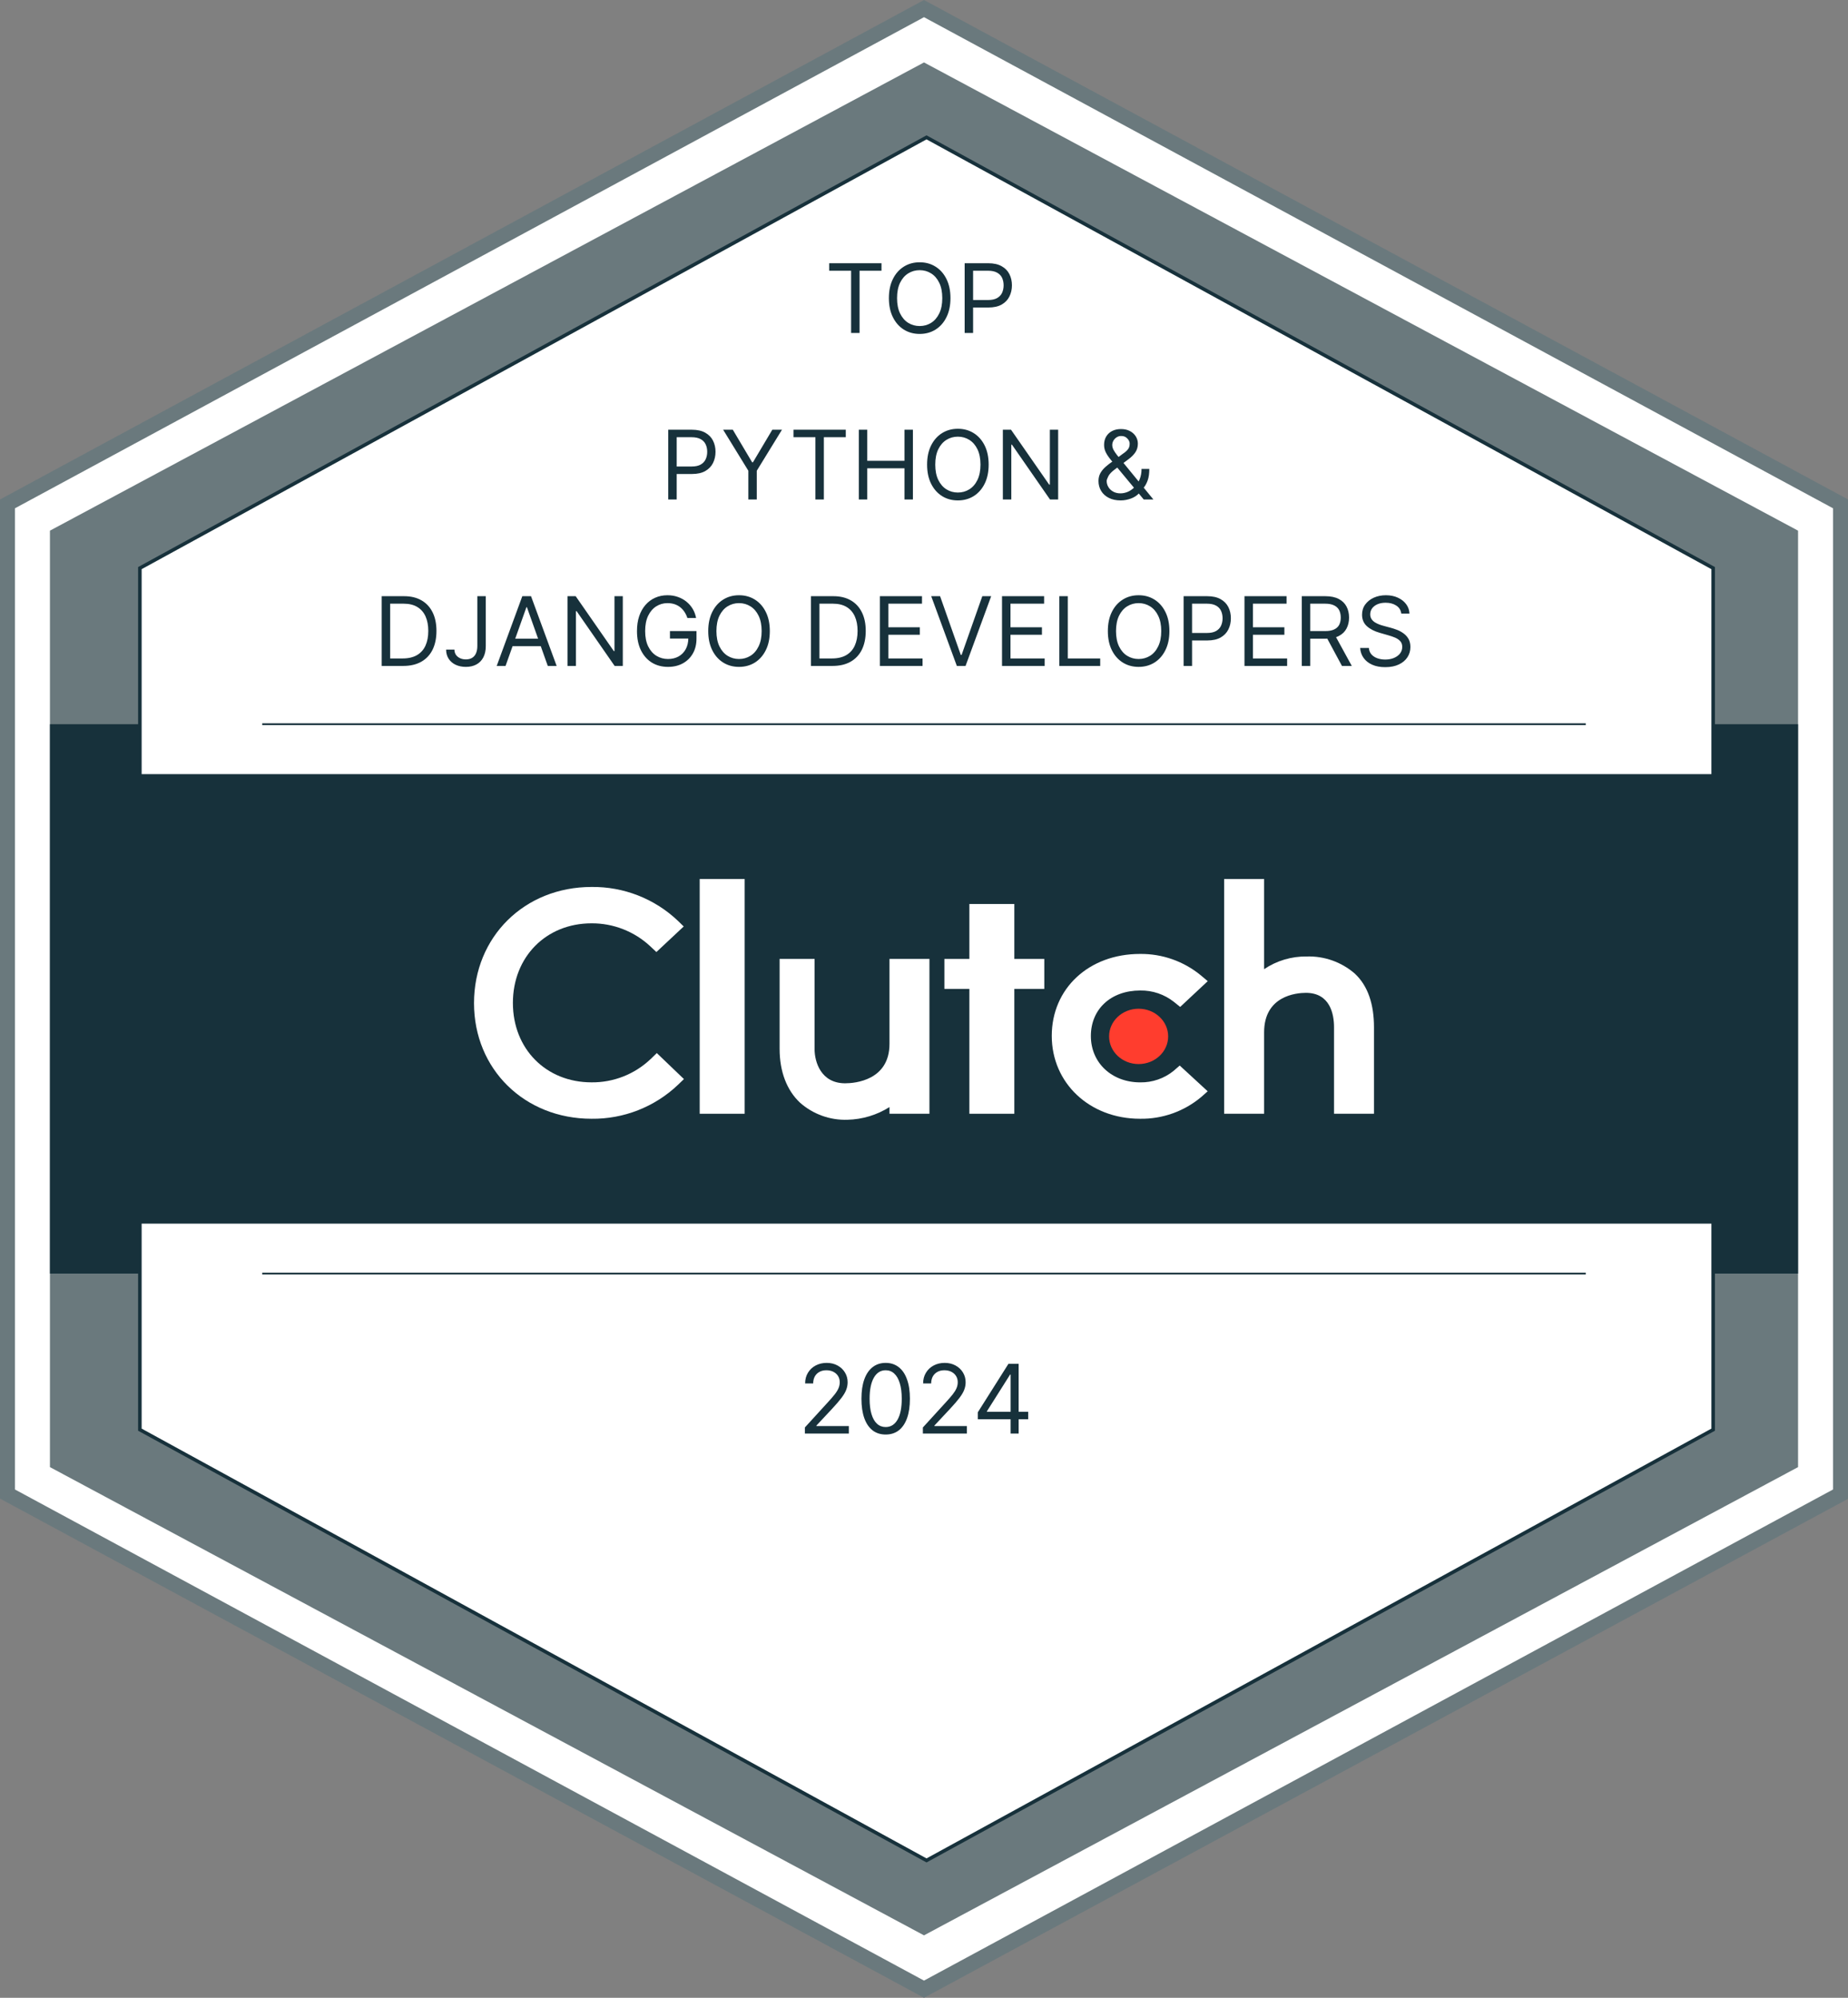
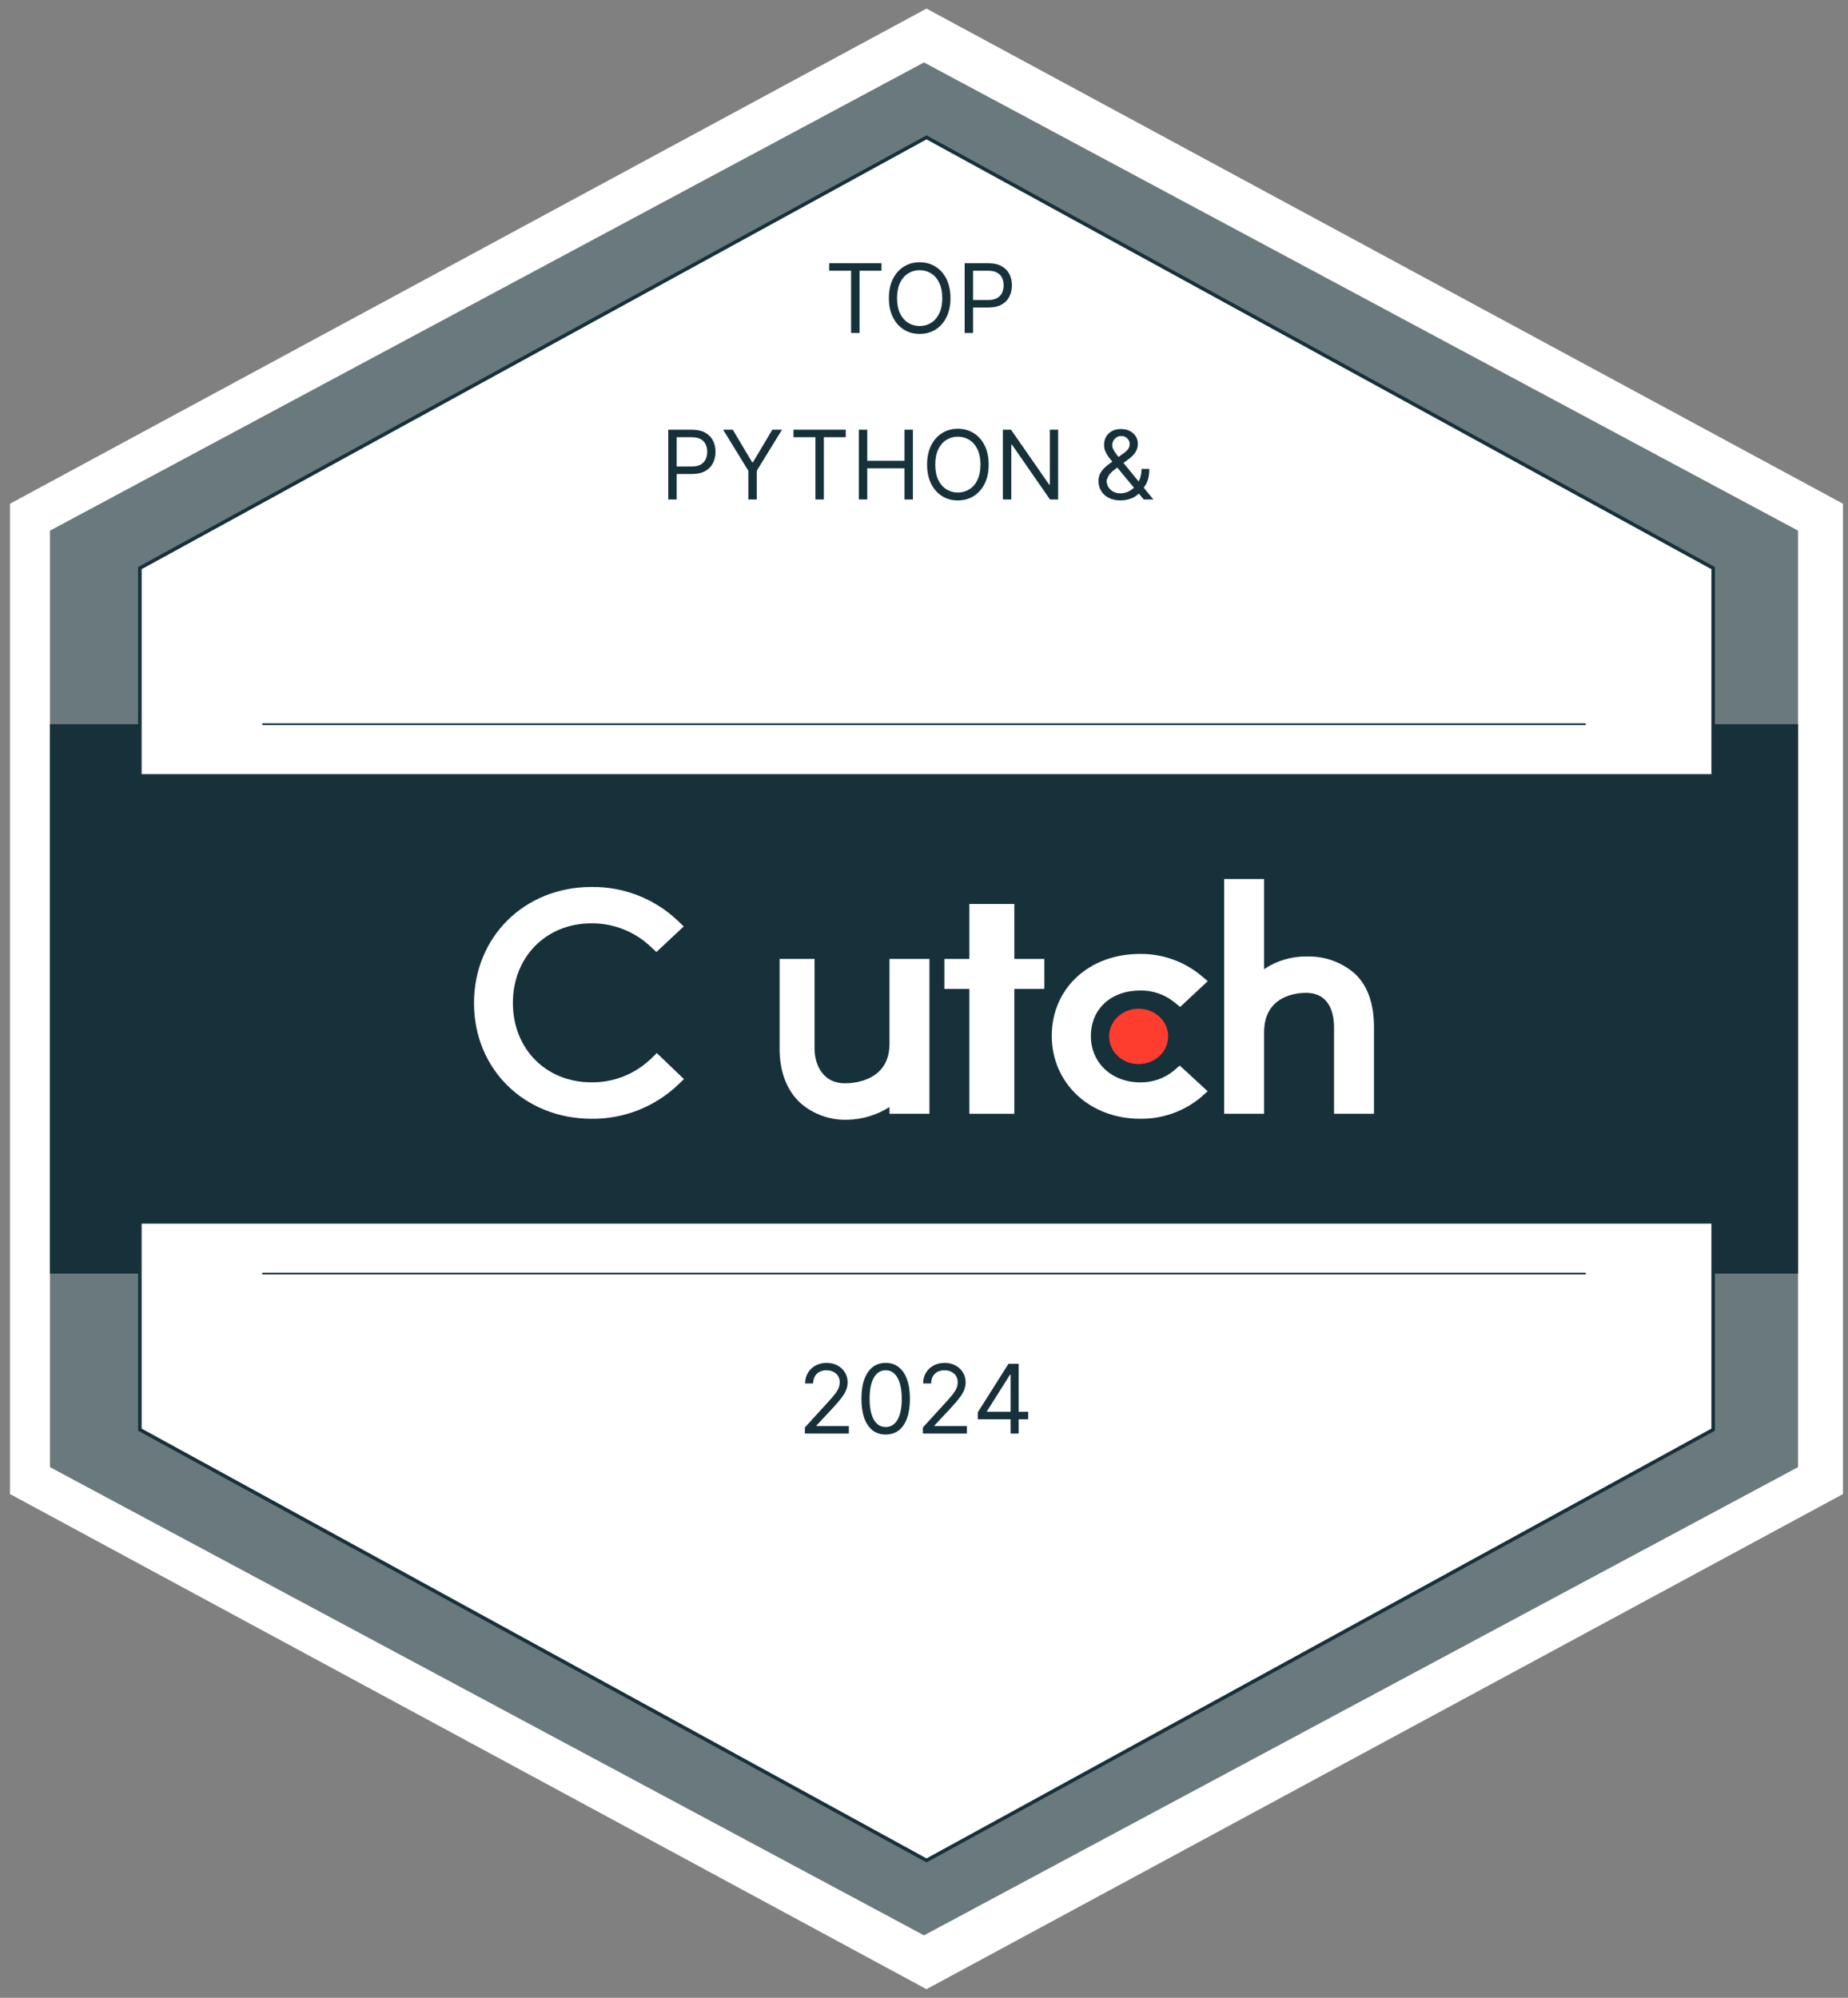
<svg xmlns="http://www.w3.org/2000/svg" width="74" height="80" viewBox="0 0 74 80" fill="none">
  <rect x="0" y="0" width="74" height="80" fill="#808080" stroke="none" />
  <g clip-path="url(#clip0_845_6619)">
    <path d="M73.8 20.172V59.828L37.1 79.656L0.4 59.828V20.172L37.1 0.344L73.8 20.172Z" fill="white" />
-     <path d="M37 80L36.86 79.924L0 60.01V20L0.158 19.916L37 0L37.14 0.076L74 20V60.02L37 80ZM0.6 59.646L37 79.312L73.4 59.646V20.354L37 0.688L0.6 20.354V59.646Z" fill="#6A797D" />
    <path d="M72 21.25V58.75L37 77.5L2 58.75V21.25L37 2.5L72 21.25Z" fill="#6A797D" />
    <path d="M72 29H2V51H72V29Z" fill="#17313B" />
    <path d="M68.601 22.75V57.25L37.101 74.5L5.601 57.25V22.75L37.101 5.5L68.601 22.75Z" fill="white" stroke="#17313B" stroke-width="0.142" stroke-miterlimit="10" />
    <path d="M71 31H3V49H71V31Z" fill="#17313B" />
    <path d="M10.5 51H63.5" stroke="#17313B" stroke-width="0.071" stroke-miterlimit="10" />
    <path d="M10.5 29H63.5" stroke="#17313B" stroke-width="0.071" stroke-miterlimit="10" />
-     <path d="M29.818 35.2H28.018V44.6H29.818V35.2Z" fill="white" />
    <path d="M35.618 41.8C35.618 43.264 34.232 43.38 33.844 43.38C32.872 43.38 32.618 42.524 32.618 42.008V38.4H31.218V42C31.218 42.908 31.504 43.658 32.036 44.157C32.559 44.619 33.239 44.864 33.938 44.84C34.533 44.826 35.114 44.65 35.618 44.332V44.6H37.218V38.4H35.618V41.8Z" fill="white" />
    <path d="M40.617 36.2H38.817V38.4H37.817V39.6H38.817V44.6H40.617V39.6H41.817V38.4H40.617V36.2Z" fill="white" />
    <path d="M47.001 42.877C46.622 43.186 46.147 43.351 45.658 43.343C44.518 43.343 43.682 42.56 43.682 41.486C43.682 40.412 44.482 39.664 45.658 39.664C46.149 39.655 46.627 39.818 47.01 40.122L47.258 40.322L48.362 39.29L48.086 39.058C47.401 38.493 46.536 38.189 45.648 38.2C43.602 38.2 42.116 39.583 42.116 41.48C42.116 43.378 43.638 44.8 45.648 44.8C46.541 44.815 47.409 44.507 48.094 43.935L48.36 43.7L47.24 42.669L47 42.877H47.001Z" fill="white" />
    <path d="M54.247 38.984C53.713 38.522 53.026 38.279 52.321 38.302C51.715 38.294 51.121 38.471 50.619 38.81V35.2H49.019V44.6H50.619V41.34C50.619 39.877 51.904 39.758 52.293 39.758C53.264 39.758 53.419 40.616 53.419 41.132V44.6H55.019V41.14C55.019 40.232 54.787 39.484 54.247 38.984Z" fill="white" />
-     <path d="M45.594 42.61C46.247 42.61 46.777 42.114 46.777 41.502C46.777 40.89 46.247 40.394 45.594 40.394C44.941 40.394 44.412 40.89 44.412 41.502C44.412 42.114 44.941 42.61 45.594 42.61Z" fill="#FF3D2E" />
+     <path d="M45.594 42.61C46.247 42.61 46.777 42.114 46.777 41.502C46.777 40.89 46.247 40.394 45.594 40.394C44.941 40.394 44.412 40.89 44.412 41.502C44.412 42.114 44.941 42.61 45.594 42.61" fill="#FF3D2E" />
    <path d="M26.044 42.418C25.408 43.019 24.563 43.351 23.687 43.342C21.864 43.342 20.538 42.002 20.538 40.162C20.538 38.322 21.864 36.974 23.687 36.974C24.558 36.969 25.398 37.297 26.035 37.89L26.284 38.124L27.378 37.1L27.138 36.866C26.207 35.985 24.969 35.502 23.687 35.518C21.001 35.518 18.981 37.518 18.981 40.17C18.981 42.822 21.01 44.8 23.687 44.8C24.973 44.815 26.215 44.328 27.147 43.442L27.387 43.211L26.301 42.17L26.044 42.419V42.418Z" fill="white" />
    <path d="M33.203 10.841V10.541H35.298V10.841H34.419V13.334H34.081V10.841H33.203ZM38.06 11.938C38.06 12.232 38.006 12.487 37.9 12.701C37.794 12.916 37.648 13.081 37.462 13.198C37.277 13.314 37.065 13.372 36.827 13.372C36.589 13.372 36.377 13.314 36.191 13.198C36.006 13.081 35.86 12.916 35.754 12.701C35.647 12.487 35.594 12.232 35.594 11.938C35.594 11.643 35.647 11.389 35.754 11.174C35.86 10.959 36.006 10.794 36.191 10.678C36.377 10.561 36.589 10.503 36.827 10.503C37.065 10.503 37.277 10.561 37.462 10.678C37.648 10.794 37.794 10.959 37.9 11.174C38.006 11.389 38.06 11.643 38.06 11.938ZM37.732 11.938C37.732 11.696 37.692 11.492 37.611 11.325C37.531 11.159 37.422 11.033 37.285 10.948C37.149 10.862 36.996 10.819 36.827 10.819C36.658 10.819 36.505 10.862 36.367 10.948C36.231 11.033 36.122 11.159 36.041 11.325C35.961 11.492 35.921 11.696 35.921 11.938C35.921 12.179 35.961 12.383 36.041 12.55C36.122 12.716 36.231 12.842 36.367 12.928C36.505 13.013 36.658 13.056 36.827 13.056C36.996 13.056 37.149 13.013 37.285 12.928C37.422 12.842 37.531 12.716 37.611 12.55C37.692 12.383 37.732 12.179 37.732 11.938ZM38.628 13.334V10.541H39.572C39.791 10.541 39.97 10.581 40.109 10.66C40.249 10.738 40.353 10.844 40.42 10.978C40.487 11.111 40.521 11.26 40.521 11.425C40.521 11.589 40.487 11.739 40.42 11.873C40.354 12.008 40.251 12.115 40.112 12.195C39.973 12.274 39.795 12.314 39.577 12.314H38.901V12.014H39.566C39.716 12.014 39.837 11.988 39.928 11.936C40.019 11.884 40.085 11.814 40.126 11.726C40.167 11.637 40.188 11.537 40.188 11.425C40.188 11.313 40.167 11.213 40.126 11.125C40.085 11.037 40.018 10.968 39.926 10.918C39.835 10.867 39.713 10.841 39.561 10.841H38.966V13.334H38.628Z" fill="#17313B" />
    <path d="M26.759 20.001V17.208H27.703C27.922 17.208 28.101 17.248 28.24 17.327C28.38 17.405 28.484 17.511 28.551 17.645C28.618 17.778 28.652 17.927 28.652 18.092C28.652 18.256 28.618 18.406 28.551 18.541C28.485 18.675 28.382 18.782 28.243 18.862C28.104 18.941 27.925 18.981 27.708 18.981H27.032V18.681H27.697C27.847 18.681 27.968 18.655 28.059 18.603C28.149 18.551 28.215 18.481 28.256 18.393C28.298 18.304 28.319 18.204 28.319 18.092C28.319 17.98 28.298 17.88 28.256 17.792C28.215 17.704 28.149 17.635 28.057 17.585C27.965 17.534 27.844 17.508 27.692 17.508H27.097V20.001H26.759ZM28.957 17.208H29.344L30.118 18.512H30.151L30.926 17.208H31.313L30.304 18.85V20.001H29.966V18.85L28.957 17.208ZM31.774 17.508V17.208H33.868V17.508H32.99V20.001H32.652V17.508H31.774ZM34.39 20.001V17.208H34.728V18.452H36.218V17.208H36.556V20.001H36.218V18.752H34.728V20.001H34.39ZM39.589 18.605C39.589 18.899 39.536 19.154 39.43 19.368C39.323 19.583 39.177 19.748 38.992 19.865C38.806 19.981 38.595 20.039 38.356 20.039C38.118 20.039 37.907 19.981 37.721 19.865C37.536 19.748 37.39 19.583 37.283 19.368C37.177 19.154 37.124 18.899 37.124 18.605C37.124 18.31 37.177 18.055 37.283 17.841C37.39 17.626 37.536 17.461 37.721 17.345C37.907 17.228 38.118 17.17 38.356 17.17C38.595 17.17 38.806 17.228 38.992 17.345C39.177 17.461 39.323 17.626 39.43 17.841C39.536 18.055 39.589 18.31 39.589 18.605ZM39.262 18.605C39.262 18.363 39.221 18.159 39.141 17.992C39.061 17.826 38.952 17.7 38.815 17.615C38.678 17.529 38.526 17.486 38.356 17.486C38.187 17.486 38.034 17.529 37.897 17.615C37.761 17.7 37.652 17.826 37.571 17.992C37.491 18.159 37.451 18.363 37.451 18.605C37.451 18.846 37.491 19.05 37.571 19.217C37.652 19.383 37.761 19.509 37.897 19.595C38.034 19.68 38.187 19.723 38.356 19.723C38.526 19.723 38.678 19.68 38.815 19.595C38.952 19.509 39.061 19.383 39.141 19.217C39.221 19.05 39.262 18.846 39.262 18.605ZM42.372 17.208V20.001H42.045L40.523 17.808H40.496V20.001H40.158V17.208H40.485L42.012 19.406H42.04V17.208H42.372ZM44.876 20.039C44.693 20.039 44.535 20.006 44.402 19.938C44.269 19.871 44.167 19.779 44.095 19.661C44.023 19.544 43.987 19.41 43.987 19.259C43.987 19.143 44.012 19.04 44.061 18.95C44.111 18.859 44.179 18.775 44.267 18.697C44.355 18.619 44.456 18.541 44.571 18.463L44.974 18.163C45.054 18.111 45.117 18.055 45.164 17.996C45.212 17.937 45.236 17.86 45.236 17.765C45.236 17.694 45.205 17.625 45.142 17.559C45.08 17.492 44.999 17.459 44.898 17.459C44.827 17.459 44.764 17.477 44.71 17.514C44.656 17.549 44.614 17.595 44.583 17.65C44.553 17.705 44.538 17.761 44.538 17.819C44.538 17.885 44.556 17.951 44.591 18.018C44.628 18.085 44.674 18.153 44.729 18.223C44.785 18.292 44.844 18.363 44.904 18.436L46.185 20.001H45.798L44.74 18.725C44.642 18.606 44.553 18.499 44.473 18.403C44.393 18.306 44.329 18.211 44.282 18.118C44.234 18.024 44.211 17.923 44.211 17.814C44.211 17.688 44.239 17.578 44.294 17.484C44.35 17.388 44.429 17.314 44.53 17.261C44.632 17.208 44.751 17.181 44.887 17.181C45.027 17.181 45.148 17.208 45.249 17.263C45.349 17.316 45.427 17.388 45.482 17.477C45.536 17.565 45.564 17.661 45.564 17.765C45.564 17.898 45.53 18.014 45.464 18.112C45.398 18.21 45.307 18.302 45.193 18.386L44.636 18.801C44.511 18.894 44.426 18.984 44.381 19.071C44.337 19.158 44.315 19.221 44.315 19.259C44.315 19.346 44.337 19.428 44.383 19.503C44.428 19.579 44.492 19.64 44.575 19.686C44.658 19.732 44.755 19.756 44.865 19.756C44.971 19.756 45.074 19.733 45.174 19.689C45.274 19.643 45.364 19.578 45.445 19.492C45.527 19.407 45.591 19.304 45.639 19.184C45.687 19.064 45.711 18.929 45.711 18.779H46.022C46.022 18.965 46 19.116 45.958 19.233C45.915 19.351 45.867 19.442 45.813 19.509C45.76 19.575 45.716 19.625 45.684 19.657C45.673 19.671 45.663 19.685 45.654 19.698C45.645 19.712 45.635 19.726 45.624 19.739C45.534 19.84 45.42 19.916 45.283 19.965C45.145 20.015 45.01 20.039 44.876 20.039Z" fill="#17313B" />
-     <path d="M16.146 26.667H15.284V23.874H16.184C16.455 23.874 16.687 23.93 16.88 24.042C17.073 24.153 17.22 24.312 17.323 24.521C17.426 24.728 17.477 24.976 17.477 25.265C17.477 25.556 17.425 25.806 17.322 26.017C17.218 26.226 17.067 26.387 16.869 26.499C16.671 26.611 16.43 26.667 16.146 26.667ZM15.623 26.367H16.125C16.355 26.367 16.547 26.322 16.699 26.233C16.85 26.144 16.964 26.017 17.038 25.853C17.113 25.688 17.15 25.492 17.15 25.265C17.15 25.04 17.113 24.846 17.04 24.683C16.966 24.519 16.856 24.394 16.709 24.306C16.563 24.218 16.381 24.174 16.163 24.174H15.623V26.367ZM19.114 23.874H19.452V25.871C19.452 26.049 19.419 26.2 19.354 26.325C19.288 26.449 19.196 26.544 19.077 26.608C18.958 26.673 18.817 26.705 18.655 26.705C18.503 26.705 18.367 26.677 18.248 26.622C18.129 26.566 18.035 26.486 17.967 26.382C17.899 26.278 17.864 26.155 17.864 26.012H18.197C18.197 26.091 18.217 26.161 18.256 26.22C18.296 26.278 18.35 26.323 18.419 26.356C18.489 26.389 18.567 26.405 18.655 26.405C18.753 26.405 18.835 26.385 18.904 26.344C18.972 26.303 19.024 26.243 19.059 26.164C19.095 26.084 19.114 25.986 19.114 25.871V23.874ZM20.244 26.667H19.89L20.915 23.874H21.264L22.29 26.667H21.935L21.1 24.316H21.079L20.244 26.667ZM20.375 25.576H21.804V25.876H20.375V25.576ZM24.939 23.874V26.667H24.612L23.09 24.474H23.063V26.667H22.724V23.874H23.052L24.579 26.072H24.606V23.874H24.939ZM27.525 24.747C27.495 24.655 27.455 24.573 27.406 24.5C27.358 24.427 27.3 24.364 27.233 24.312C27.167 24.26 27.091 24.221 27.007 24.193C26.922 24.166 26.829 24.152 26.728 24.152C26.563 24.152 26.413 24.195 26.277 24.281C26.142 24.366 26.034 24.492 25.954 24.658C25.874 24.825 25.834 25.029 25.834 25.271C25.834 25.512 25.874 25.716 25.955 25.883C26.036 26.049 26.146 26.175 26.284 26.261C26.422 26.346 26.578 26.389 26.75 26.389C26.91 26.389 27.051 26.355 27.173 26.287C27.296 26.217 27.391 26.12 27.459 25.995C27.528 25.868 27.563 25.72 27.563 25.549L27.667 25.571H26.827V25.271H27.89V25.571C27.89 25.801 27.841 26.001 27.743 26.171C27.646 26.341 27.511 26.472 27.339 26.566C27.168 26.659 26.972 26.705 26.75 26.705C26.503 26.705 26.286 26.647 26.098 26.531C25.912 26.414 25.767 26.249 25.662 26.034C25.558 25.82 25.507 25.565 25.507 25.271C25.507 25.05 25.536 24.851 25.595 24.675C25.655 24.497 25.74 24.346 25.849 24.222C25.958 24.097 26.087 24.002 26.236 23.936C26.385 23.869 26.549 23.836 26.728 23.836C26.876 23.836 27.013 23.858 27.14 23.903C27.268 23.947 27.383 24.009 27.483 24.09C27.583 24.17 27.668 24.266 27.735 24.377C27.802 24.488 27.848 24.611 27.874 24.747H27.525ZM30.826 25.271C30.826 25.565 30.773 25.82 30.666 26.034C30.56 26.249 30.414 26.414 30.229 26.531C30.043 26.647 29.831 26.705 29.593 26.705C29.355 26.705 29.143 26.647 28.958 26.531C28.772 26.414 28.626 26.249 28.52 26.034C28.414 25.82 28.36 25.565 28.36 25.271C28.36 24.976 28.414 24.721 28.52 24.507C28.626 24.292 28.772 24.127 28.958 24.011C29.143 23.894 29.355 23.836 29.593 23.836C29.831 23.836 30.043 23.894 30.229 24.011C30.414 24.127 30.56 24.292 30.666 24.507C30.773 24.721 30.826 24.976 30.826 25.271ZM30.499 25.271C30.499 25.029 30.458 24.825 30.377 24.658C30.297 24.492 30.189 24.366 30.051 24.281C29.915 24.195 29.762 24.152 29.593 24.152C29.424 24.152 29.271 24.195 29.134 24.281C28.997 24.366 28.889 24.492 28.808 24.658C28.728 24.825 28.688 25.029 28.688 25.271C28.688 25.512 28.728 25.716 28.808 25.883C28.889 26.049 28.997 26.175 29.134 26.261C29.271 26.346 29.424 26.389 29.593 26.389C29.762 26.389 29.915 26.346 30.051 26.261C30.189 26.175 30.297 26.049 30.377 25.883C30.458 25.716 30.499 25.512 30.499 25.271ZM33.336 26.667H32.474V23.874H33.374C33.645 23.874 33.877 23.93 34.07 24.042C34.263 24.153 34.41 24.312 34.513 24.521C34.616 24.728 34.667 24.976 34.667 25.265C34.667 25.556 34.615 25.806 34.512 26.017C34.408 26.226 34.257 26.387 34.059 26.499C33.861 26.611 33.62 26.667 33.336 26.667ZM32.813 26.367H33.315C33.545 26.367 33.737 26.322 33.889 26.233C34.04 26.144 34.154 26.017 34.228 25.853C34.303 25.688 34.34 25.492 34.34 25.265C34.34 25.04 34.303 24.846 34.23 24.683C34.156 24.519 34.046 24.394 33.9 24.306C33.753 24.218 33.571 24.174 33.353 24.174H32.813V26.367ZM35.234 26.667V23.874H36.92V24.174H35.573V25.118H36.833V25.418H35.573V26.367H36.942V26.667H35.234ZM37.644 23.874L38.473 26.225H38.506L39.335 23.874H39.69L38.664 26.667H38.315L37.289 23.874H37.644ZM40.124 26.667V23.874H41.81V24.174H40.463V25.118H41.723V25.418H40.463V26.367H41.832V26.667H40.124ZM42.419 26.667V23.874H42.758V26.367H44.056V26.667H42.419ZM46.827 25.271C46.827 25.565 46.774 25.82 46.667 26.034C46.561 26.249 46.415 26.414 46.23 26.531C46.044 26.647 45.833 26.705 45.594 26.705C45.356 26.705 45.144 26.647 44.959 26.531C44.773 26.414 44.627 26.249 44.521 26.034C44.415 25.82 44.362 25.565 44.362 25.271C44.362 24.976 44.415 24.721 44.521 24.507C44.627 24.292 44.773 24.127 44.959 24.011C45.144 23.894 45.356 23.836 45.594 23.836C45.833 23.836 46.044 23.894 46.23 24.011C46.415 24.127 46.561 24.292 46.667 24.507C46.774 24.721 46.827 24.976 46.827 25.271ZM46.5 25.271C46.5 25.029 46.459 24.825 46.378 24.658C46.298 24.492 46.19 24.366 46.053 24.281C45.916 24.195 45.763 24.152 45.594 24.152C45.425 24.152 45.272 24.195 45.135 24.281C44.998 24.366 44.89 24.492 44.809 24.658C44.729 24.825 44.689 25.029 44.689 25.271C44.689 25.512 44.729 25.716 44.809 25.883C44.89 26.049 44.998 26.175 45.135 26.261C45.272 26.346 45.425 26.389 45.594 26.389C45.763 26.389 45.916 26.346 46.053 26.261C46.19 26.175 46.298 26.049 46.378 25.883C46.459 25.716 46.5 25.512 46.5 25.271ZM47.396 26.667V23.874H48.339C48.559 23.874 48.737 23.914 48.877 23.993C49.017 24.071 49.12 24.177 49.188 24.311C49.255 24.444 49.288 24.593 49.288 24.758C49.288 24.922 49.255 25.072 49.188 25.206C49.121 25.341 49.019 25.448 48.879 25.528C48.74 25.607 48.562 25.647 48.345 25.647H47.668V25.347H48.334C48.484 25.347 48.604 25.321 48.695 25.269C48.786 25.217 48.852 25.147 48.893 25.059C48.935 24.97 48.956 24.87 48.956 24.758C48.956 24.646 48.935 24.546 48.893 24.458C48.852 24.37 48.786 24.301 48.694 24.251C48.602 24.2 48.48 24.174 48.328 24.174H47.734V26.667H47.396ZM49.833 26.667V23.874H51.519V24.174H50.171V25.118H51.431V25.418H50.171V26.367H51.541V26.667H49.833ZM52.128 26.667V23.874H53.072C53.29 23.874 53.469 23.912 53.609 23.986C53.749 24.06 53.853 24.161 53.92 24.29C53.987 24.419 54.021 24.566 54.021 24.731C54.021 24.895 53.987 25.041 53.92 25.168C53.853 25.296 53.75 25.396 53.611 25.468C53.471 25.54 53.294 25.576 53.077 25.576H52.314V25.271H53.066C53.215 25.271 53.336 25.249 53.426 25.205C53.518 25.162 53.585 25.1 53.626 25.02C53.667 24.939 53.688 24.842 53.688 24.731C53.688 24.619 53.667 24.521 53.626 24.437C53.584 24.354 53.517 24.289 53.425 24.244C53.333 24.197 53.212 24.174 53.061 24.174H52.466V26.667H52.128ZM53.443 25.412L54.13 26.667H53.737L53.061 25.412H53.443ZM56.112 24.572C56.095 24.434 56.029 24.327 55.913 24.251C55.796 24.174 55.654 24.136 55.484 24.136C55.361 24.136 55.253 24.156 55.16 24.196C55.068 24.236 54.996 24.291 54.944 24.361C54.894 24.431 54.868 24.511 54.868 24.6C54.868 24.674 54.886 24.738 54.921 24.792C54.958 24.845 55.004 24.889 55.06 24.924C55.117 24.959 55.176 24.987 55.238 25.01C55.3 25.032 55.356 25.05 55.408 25.063L55.692 25.14C55.764 25.159 55.845 25.185 55.934 25.219C56.025 25.252 56.11 25.298 56.192 25.357C56.275 25.414 56.343 25.487 56.397 25.577C56.45 25.667 56.477 25.778 56.477 25.909C56.477 26.06 56.438 26.196 56.359 26.318C56.28 26.44 56.166 26.537 56.015 26.608C55.865 26.68 55.683 26.716 55.468 26.716C55.268 26.716 55.095 26.684 54.949 26.619C54.803 26.555 54.689 26.465 54.605 26.349C54.522 26.234 54.475 26.1 54.465 25.947H54.814C54.823 26.052 54.858 26.14 54.92 26.209C54.983 26.277 55.062 26.328 55.157 26.361C55.254 26.394 55.357 26.411 55.468 26.411C55.597 26.411 55.713 26.39 55.816 26.348C55.919 26.305 56 26.246 56.06 26.171C56.12 26.094 56.15 26.005 56.15 25.903C56.15 25.811 56.124 25.735 56.072 25.677C56.02 25.619 55.952 25.572 55.868 25.535C55.783 25.499 55.692 25.467 55.594 25.44L55.25 25.341C55.032 25.279 54.859 25.189 54.732 25.073C54.605 24.956 54.541 24.804 54.541 24.616C54.541 24.46 54.583 24.323 54.668 24.207C54.753 24.09 54.868 23.999 55.011 23.934C55.156 23.869 55.317 23.836 55.495 23.836C55.675 23.836 55.835 23.868 55.975 23.933C56.115 23.997 56.226 24.084 56.308 24.195C56.391 24.306 56.434 24.431 56.439 24.572H56.112Z" fill="#17313B" />
    <path d="M32.23 57.407V57.162L33.151 56.153C33.26 56.035 33.349 55.932 33.419 55.844C33.489 55.756 33.54 55.674 33.574 55.596C33.609 55.518 33.626 55.436 33.626 55.351C33.626 55.253 33.602 55.168 33.555 55.096C33.509 55.024 33.445 54.969 33.364 54.929C33.283 54.89 33.192 54.871 33.091 54.871C32.984 54.871 32.89 54.893 32.81 54.938C32.731 54.981 32.67 55.043 32.626 55.122C32.584 55.201 32.562 55.294 32.562 55.4H32.24C32.24 55.236 32.278 55.093 32.354 54.969C32.429 54.845 32.532 54.749 32.662 54.68C32.793 54.611 32.94 54.576 33.102 54.576C33.266 54.576 33.411 54.611 33.537 54.68C33.664 54.749 33.763 54.842 33.834 54.959C33.906 55.077 33.942 55.207 33.942 55.351C33.942 55.454 33.924 55.554 33.886 55.652C33.85 55.749 33.786 55.858 33.695 55.978C33.605 56.097 33.48 56.243 33.32 56.414L32.693 57.085V57.107H33.991V57.407H32.23ZM35.465 57.445C35.26 57.445 35.085 57.389 34.94 57.278C34.796 57.165 34.685 57.002 34.609 56.788C34.533 56.574 34.495 56.315 34.495 56.011C34.495 55.709 34.533 55.451 34.609 55.238C34.686 55.023 34.797 54.859 34.942 54.747C35.087 54.633 35.262 54.576 35.465 54.576C35.669 54.576 35.843 54.633 35.988 54.747C36.133 54.859 36.244 55.023 36.32 55.238C36.398 55.451 36.436 55.709 36.436 56.011C36.436 56.315 36.398 56.574 36.322 56.788C36.245 57.002 36.135 57.165 35.99 57.278C35.846 57.389 35.671 57.445 35.465 57.445ZM35.465 57.145C35.669 57.145 35.827 57.047 35.94 56.851C36.053 56.654 36.109 56.374 36.109 56.011C36.109 55.769 36.083 55.563 36.031 55.393C35.98 55.223 35.907 55.094 35.81 55.005C35.715 54.915 35.6 54.871 35.465 54.871C35.264 54.871 35.106 54.97 34.992 55.169C34.879 55.368 34.822 55.648 34.822 56.011C34.822 56.253 34.847 56.458 34.898 56.627C34.949 56.796 35.022 56.925 35.118 57.013C35.214 57.101 35.33 57.145 35.465 57.145ZM36.955 57.407V57.162L37.876 56.153C37.984 56.035 38.074 55.932 38.144 55.844C38.214 55.756 38.265 55.674 38.299 55.596C38.334 55.518 38.351 55.436 38.351 55.351C38.351 55.253 38.327 55.168 38.28 55.096C38.234 55.024 38.17 54.969 38.089 54.929C38.008 54.89 37.917 54.871 37.816 54.871C37.709 54.871 37.615 54.893 37.535 54.938C37.456 54.981 37.395 55.043 37.351 55.122C37.309 55.201 37.287 55.294 37.287 55.4H36.965C36.965 55.236 37.003 55.093 37.079 54.969C37.154 54.845 37.257 54.749 37.387 54.68C37.518 54.611 37.664 54.576 37.827 54.576C37.991 54.576 38.136 54.611 38.262 54.68C38.389 54.749 38.488 54.842 38.559 54.959C38.631 55.077 38.667 55.207 38.667 55.351C38.667 55.454 38.649 55.554 38.611 55.652C38.575 55.749 38.511 55.858 38.42 55.978C38.33 56.097 38.205 56.243 38.045 56.414L37.418 57.085V57.107H38.716V57.407H36.955ZM39.154 56.834V56.556L40.381 54.614H40.583V55.045H40.447L39.52 56.513V56.535H41.172V56.834H39.154ZM40.469 57.407V56.75V56.62V54.614H40.79V57.407H40.469Z" fill="#17313B" />
  </g>
  <defs>
    <clipPath id="clip0_845_6619">
      <rect width="74" height="80" fill="white" />
    </clipPath>
  </defs>
</svg>